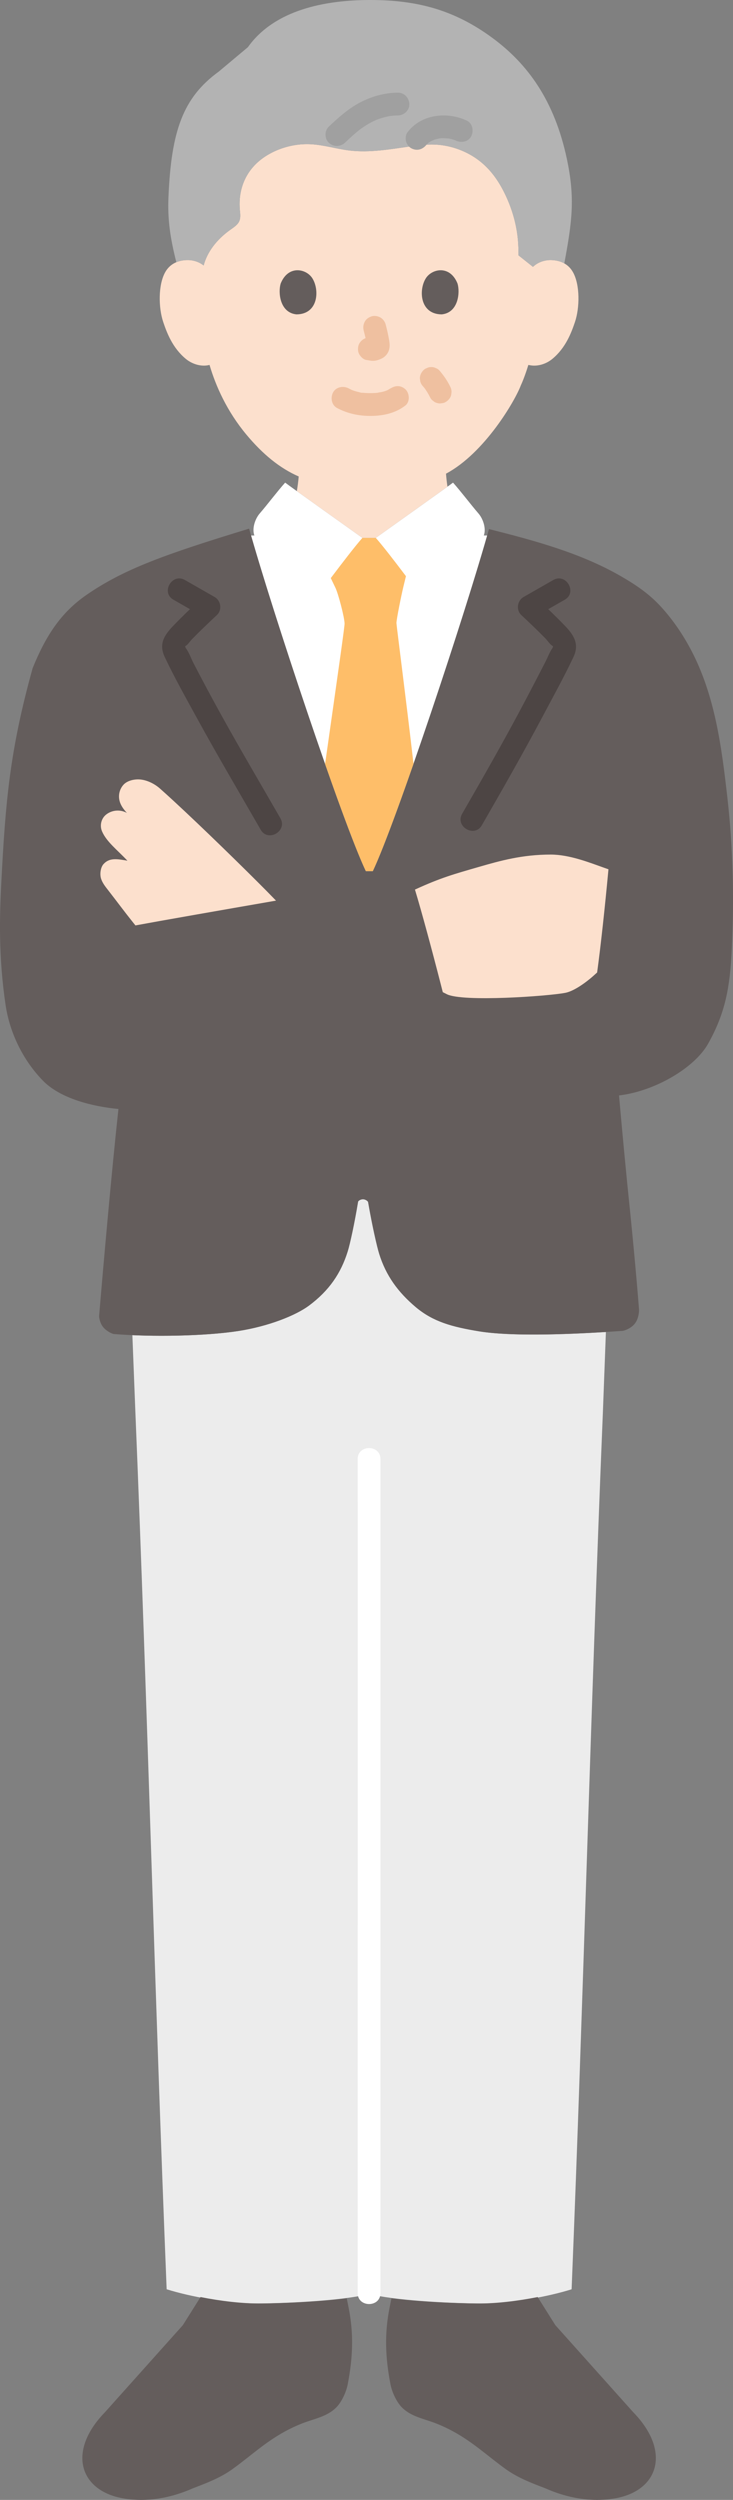
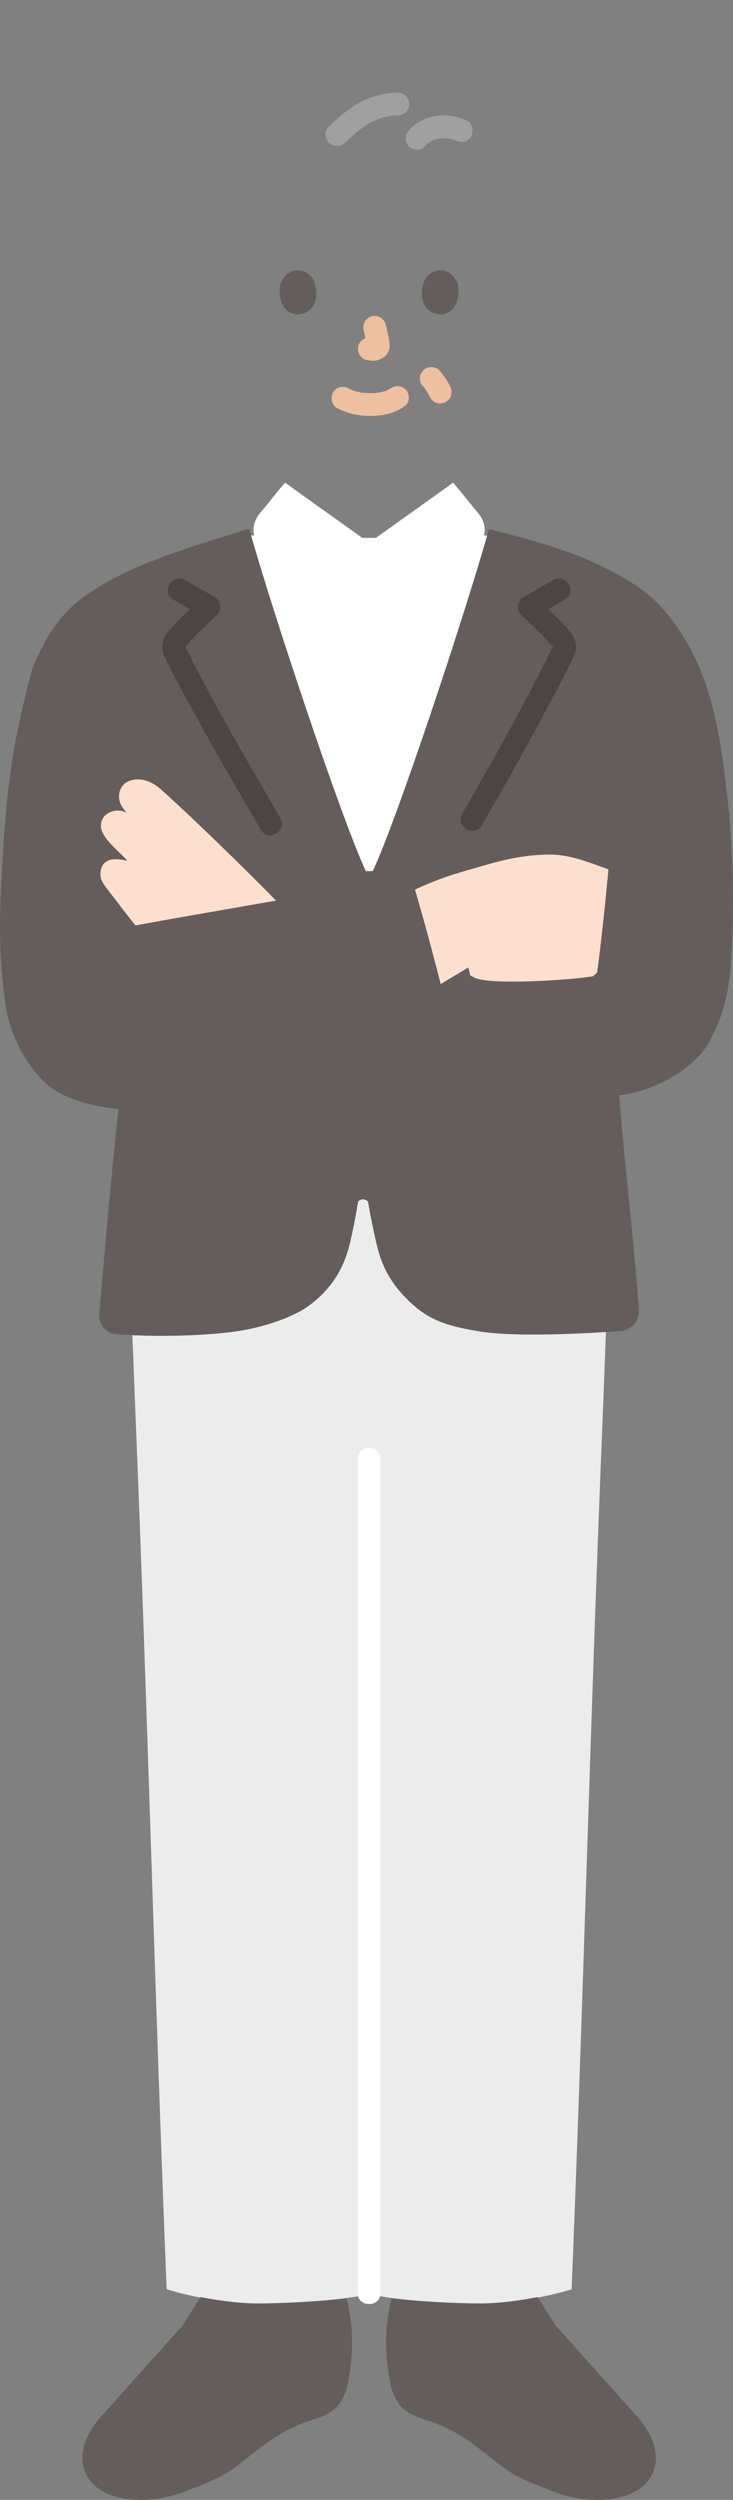
<svg xmlns="http://www.w3.org/2000/svg" id="b" width="128.664" height="438.367" viewBox="0 0 128.664 438.367">
  <rect x="0" y="0" width="128.664" height="438.367" fill="#808080" stroke="none" />
  <defs>
    <style>.d{fill:#febe69;}.d,.e,.f,.g,.h,.i,.j,.k,.l,.m{stroke-width:0px;}.e{fill:#fce0cd;}.f{fill:none;}.g{fill:#a0a0a0;}.h{fill:#645d5c;}.i{fill:#4d4544;}.j{fill:#ececec;}.k{fill:#fff;}.l{fill:#efc0a0;}.m{fill:#b3b3b3;}</style>
  </defs>
  <g id="c">
-     <path class="e" d="M90.989,44.757c.124-3.76-.736-7.535-2.525-11.082-1-1.982-2.317-3.923-4.328-5.484-2.012-1.561-4.792-2.716-7.79-2.84-1.463-.061-2.922.121-4.358.325-3.5.497-7.075,1.133-10.597.721-2.345-.274-4.569-1.007-6.943-1.11-3.886-.169-7.655,1.454-9.791,3.733-2.135,2.28-2.799,5.115-2.55,7.835.067.735.188,1.508-.242,2.18-.334.521-.959.916-1.528,1.325-2.353,1.691-3.98,3.873-4.59,6.195-.891-.712-2.007-.983-2.975-.948-2.33.082-3.322,1.343-3.749,2.083-1.274,2.209-1.22,6.279-.365,8.798.605,1.784,1.597,4.512,3.988,6.468,1.06.867,2.658,1.416,4.135,1.036,1.083,3.68,3.044,8.12,6.489,12.243,2.83,3.387,5.811,5.855,9.163,7.317-.074.867-.184,1.702-.327,2.568,3.627,2.605,10.806,7.709,11.503,8.203h2.356c.776-.55,9.576-6.807,12.58-8.979-.114-.759-.197-1.519-.256-2.284,6.794-3.607,12.164-12.857,13.136-15.494.332-.692.875-2.116,1.315-3.569l.367.062c1.387.234,2.837-.297,3.822-1.103,2.391-1.956,3.383-4.685,3.988-6.468.855-2.518.909-6.589-.365-8.798-.427-.74-1.418-2-3.749-2.083-1.071-.038-2.322.298-3.251,1.19l-2.564-2.04Z" />
    <path class="k" d="M75.374,125.813c3.99-11.804,8.01-24.425,10.141-31.912h-.593c.456-1.229-.134-2.932-.935-3.86-1.361-1.576-3.076-3.856-4.467-5.412-.591.478-12.641,9.047-13.555,9.695h-2.356c-.914-.648-12.964-9.216-13.555-9.695-1.391,1.556-3.106,3.836-4.467,5.412-.801.928-1.39,2.631-.935,3.86h-.584c4.274,14.954,16.094,50.34,20.152,58.864h1.216c2.019-4.253,5.963-15.197,9.936-26.953Z" />
    <path class="j" d="M64.696,211.248c-.026-.147-.051-.294-.077-.442-.03-.18-.45-.49-.86-.51-.44-.02-.88.26-.91.45-.62,3.76-1.41,7.4-1.82,8.7-1.19,3.82-3.25,6.86-6.8,9.5-2.34,1.73-7.08,3.63-12.44,4.46-4.881.746-12.281.996-18.552.72.09,2.204.506,12.975.506,12.975,2.217,53.845,3.401,102.324,5.51,154.331,4.058,1.273,10.716,2.546,16.159,2.493,5.846-.057,15.115-.569,19.394-1.674,4.282,1.107,13.531,1.621,19.374,1.679,5.447.049,12.098-1.223,16.156-2.495,2.107-51.876,3.282-100.237,5.495-153.919l.517-13.781s.002-.056.007-.166c-7.211.447-16.734.782-22.247-.112-4.8-.79-8.08-1.69-11.13-4.25-3.12-2.63-5.23-5.53-6.42-9.35-.395-1.27-1.206-4.856-1.863-8.608Z" />
    <path class="h" d="M86.478,431.236c-2.896-2.267-5.634-4.568-9.839-6.242-2.152-.857-4.405-1.177-6.054-2.805-.982-.968-1.785-2.737-2.046-4.091-.895-4.652-1.089-8.875-.132-13.561,0,0,.117-.57.302-1.512,4.639.578,10.712.86,14.97.902,3.402.033,7.279-.452,10.699-1.131,0,0,3.101,4.929,3.101,4.929,4.56,5.091,9.12,10.183,13.679,15.274,6.726,6.904,4.421,13.873-3.382,15.131-4.125.666-8.273-.115-12.101-1.816-2.348-.893-4.725-1.801-6.774-3.255-.841-.597-1.638-1.209-2.423-1.824Z" />
    <path class="h" d="M43.098,431.236c2.896-2.267,5.634-4.568,9.839-6.242,2.152-.857,4.405-1.177,6.054-2.805.982-.968,1.785-2.737,2.046-4.091.895-4.652,1.089-8.875.132-13.561,0,0-.117-.57-.302-1.512-4.639.578-10.712.86-14.97.902-3.402.033-7.279-.452-10.699-1.131,0,0-3.101,4.929-3.101,4.929-4.56,5.091-9.12,10.183-13.679,15.274-6.726,6.904-4.421,13.873,3.382,15.131,4.125.666,8.273-.115,12.101-1.816,2.348-.893,4.725-1.801,6.774-3.255.841-.597,1.638-1.209,2.423-1.824Z" />
    <path class="k" d="M62.784,255.856c.009,5.779.006,11.558.006,17.337.001,11.078.001,22.156.001,33.235,0,12.985,0,25.969-.002,38.954,0,11.608-.002,23.216-.003,34.825,0,6.93-.001,13.86-.003,20.79,0,.365,0,.731,0,1.096,0,2.574,4,2.578,4,0,.001-6.11.002-12.22.002-18.33.001-11.248.002-22.497.003-33.745.001-12.994.002-25.989.002-38.983,0-11.458,0-22.916,0-34.375,0-6.619,0-13.238-.006-19.857,0-.315,0-.631-.001-.946-.004-2.574-4.004-2.578-4,0h0Z" />
    <path class="h" d="M114.51,104.897c-1.632-1.47-3.384-2.613-5.385-3.777-7.076-4.118-15.277-6.327-23.294-8.345-3.953,14.213-16.243,51.246-20.393,59.991h-1.216c-4.171-8.761-16.54-45.898-20.494-60.067-14.86,4.533-22.001,7.103-28.534,11.611-4.444,3.066-7.127,7.09-9.466,12.859C1.719,131.589.961,140.559.227,154.821c-.294,5.724-.518,12.92.768,21.502.618,4.123,2.605,9.124,6.522,13.16,3.083,3.177,8.765,4.553,13.272,4.983-1.21,11.11-2.65,27.45-3.39,36.28-.02.27.13,1.25.7,1.96.6.74,1.62,1.2,1.88,1.22,6.78.55,16.05.36,21.81-.52,5.36-.83,10.1-2.73,12.44-4.46,3.55-2.64,5.61-5.68,6.8-9.5.41-1.3,1.2-4.94,1.82-8.7.03-.19.47-.47.91-.45.41.02.83.33.86.51.67,3.91,1.53,7.73,1.94,9.05,1.19,3.82,3.3,6.72,6.42,9.35,3.05,2.56,6.33,3.46,11.13,4.25,6.29,1.02,17.8.44,25.14-.08.35-.02,1.55-.44,2.2-1.3.65-.83.75-2.1.72-2.48-.53-6.68-1.21-13.83-2.09-22.28-.691-7.028-1.141-12.061-1.419-15.227,6.203-.722,13.241-4.784,15.648-9.092,2.972-5.316,3.817-9.688,4.147-16.583.423-8.836.225-17.725-.773-26.515-1.017-8.935-2.166-17.956-6.419-25.994-1.4-2.635-3.091-5.131-5.092-7.344-.543-.604-1.095-1.154-1.661-1.664Z" />
-     <path class="e" d="M77.358,172.552c-1.51-5.88-3.322-12.608-4.522-16.561,4.561-2.093,6.84-2.709,11.26-3.986,3.646-1.053,7.54-2.153,12.564-2.154,3.341,0,6.916,1.446,9.395,2.319l.749.264c-.634,6.777-1.346,13.382-1.99,18.095l-.734.661s-2.785,2.505-4.848,2.906c-3.045.592-18.035,1.646-20.804.24,0,0-.26-.132-.705-.356-.119-.469-.241-.945-.365-1.427Z" />
+     <path class="e" d="M77.358,172.552c-1.51-5.88-3.322-12.608-4.522-16.561,4.561-2.093,6.84-2.709,11.26-3.986,3.646-1.053,7.54-2.153,12.564-2.154,3.341,0,6.916,1.446,9.395,2.319l.749.264c-.634,6.777-1.346,13.382-1.99,18.095l-.734.661c-3.045.592-18.035,1.646-20.804.24,0,0-.26-.132-.705-.356-.119-.469-.241-.945-.365-1.427Z" />
    <path class="e" d="M30.425,140.399c-.844-.778-1.63-1.489-2.332-2.111-1-.885-2.265-1.472-3.403-1.595-1.074-.116-2.355.184-3.016.916-.769.852-1.067,2.168-.469,3.436.577,1.225,1.769,2.191,3.069,3.453-2.225-3.401-5.012-2.435-5.955-1.364-.536.609-.846,1.652-.394,2.683.798,1.817,2.671,3.229,4.441,5.11-1.827-.324-3.171-.544-4.195.595-.541.602-.677,1.806-.425,2.576s.777,1.413,1.275,2.052c1.581,2.03,2.812,3.706,4.28,5.537l.472.589c4.715-.872,14.783-2.629,24.676-4.348l-1.714-1.751c-3.945-3.979-11.206-11.077-16.311-15.778Z" />
-     <path class="m" d="M43.518,8.268C48.185,1.712,57.068,0,64.985,0c8.305,0,14.812,1.771,21.438,6.641,6.26,4.601,10.9,11.05,13.063,21.147,1.486,6.937.946,11.023-.433,18.4-.558-.313-1.29-.546-2.249-.58-1.071-.038-2.322.298-3.251,1.19l-2.564-2.04c.124-3.76-.736-7.535-2.525-11.082-1-1.982-2.317-3.923-4.328-5.484-2.012-1.561-4.792-2.716-7.79-2.84-1.463-.061-2.922.121-4.358.325-3.5.497-7.075,1.133-10.597.721-2.345-.274-4.569-1.007-6.943-1.11-3.886-.169-7.655,1.454-9.791,3.733-2.135,2.28-2.799,5.115-2.55,7.835.067.735.188,1.508-.242,2.18-.334.521-.959.916-1.528,1.325-2.354,1.691-3.981,3.874-4.589,6.195-.892-.712-2.007-.983-2.976-.949-.731.026-1.33.167-1.82.372-1.085-4.284-1.548-7.49-1.381-11.422.493-11.668,2.574-17.456,8.829-22.004l5.12-4.285Z" />
    <path class="f" d="M43.102,8.47C49.057,1.834,56.972,0,64.773,0,72.957,0,80.128,2.323,86.657,7.194c1.459,1.089,4.317,3.743,6.168,6.423,3.998,3.913,7.188,12.463,6.95,20.941-.032,3.312-.281,7.1-1.282,10.947" />
    <path class="f" d="M30.942,45.504c-1-4.049-1.423-7.162-1.263-10.947.493-11.668,3.213-16.931,8.829-22.004" />
    <path class="l" d="M59.178,71.554c1.844.974,3.828,1.393,5.915,1.38,2.19-.014,4.329-.477,6.074-1.836.829-.646.729-2.159,0-2.828-.88-.807-1.944-.689-2.828,0,.69-.537-.037-.004-.256.111-.169.089-.626.23,0,.02-.162.054-.319.123-.482.175-.205.066-.413.122-.623.171-.221.051-.52.048-.725.137.203-.088.316-.038.014-.008-.132.013-.265.024-.397.033-.319.021-.638.029-.958.027-.286-.002-.572-.011-.858-.031-.131-.009-.262-.019-.393-.033-.075-.007-.149-.016-.224-.025-.156-.019-.098-.011.176.023-.113.055-.519-.092-.645-.12-.206-.046-.411-.099-.614-.159-.176-.053-.348-.116-.522-.176-.453-.155.415.199.005.006-.216-.102-.429-.208-.64-.319-.925-.488-2.217-.265-2.736.718-.488.924-.27,2.215.718,2.736h0Z" />
    <path class="l" d="M63.832,57.936c.246.938.482,1.892.623,2.852l-.071-.532c.017.132.024.261.011.394l.071-.532c-.009.061-.023.119-.043.177l.202-.478c-.018.041-.037.076-.062.114l.313-.405c-.029.036-.057.063-.093.092l.405-.313c-.072.046-.148.084-.226.12l.478-.202c-.124.052-.248.09-.381.111l.532-.071c-.12.014-.237.013-.357,0l.532.071c-.135-.019-.267-.052-.402-.07-.266-.083-.532-.095-.798-.036-.266.012-.514.091-.744.237-.415.243-.811.718-.919,1.195-.117.512-.091,1.087.202,1.541.26.403.695.852,1.195.919.354.048.698.136,1.059.152.578.025,1.108-.156,1.622-.395.647-.299,1.156-.911,1.328-1.606.147-.594.087-1.074-.014-1.67-.155-.919-.368-1.83-.604-2.731-.127-.483-.49-.944-.919-1.195s-1.061-.357-1.541-.202c-.484.157-.951.457-1.195.919-.253.48-.342,1.007-.202,1.541h0Z" />
    <path class="h" d="M49.269,49.716c-.476,1.548-.166,5.109,2.767,5.412,3.876-.023,4.082-4.328,2.777-6.353-1.068-1.657-4.21-2.347-5.544.941Z" />
    <path class="h" d="M80.307,49.716c.476,1.548.166,5.109-2.766,5.412-3.876-.023-4.082-4.329-2.778-6.353,1.068-1.657,4.209-2.346,5.544.941Z" />
    <path class="l" d="M78.992,67.733c-.49-1.01-1.141-1.93-1.873-2.779-.181-.195-.396-.333-.644-.414-.238-.125-.495-.183-.771-.172-.275-.01-.532.047-.771.172-.248.081-.463.219-.644.414-.35.381-.61.882-.586,1.414l.071.532c.095.339.266.633.514.883.13.15.255.304.377.461l-.313-.405c.459.596.855,1.237,1.183,1.914.126.233.297.42.515.561.193.177.42.296.68.358.266.083.532.095.798.036.266-.012.514-.091.744-.237.427-.275.803-.685.919-1.195l.071-.532c-.001-.361-.092-.697-.273-1.009h0Z" />
    <path class="g" d="M60.547,25.025c.712-.667,1.425-1.333,2.178-1.954.053-.043.631-.493.327-.265.202-.151.406-.3.614-.443.412-.284.836-.55,1.274-.791.202-.111.407-.218.614-.319.069-.034.736-.326.329-.159.447-.183.904-.341,1.368-.472.475-.134.957-.239,1.444-.316-.436.069.32-.027.4-.033.252-.017.504-.024.757-.025,1.046-.007,2.049-.915,2-2-.048-1.078-.879-2.007-2-2-2.373.016-4.693.672-6.78,1.789-2.002,1.072-3.707,2.618-5.353,4.161-.765.717-.778,2.114,0,2.828.82.753,2.012.765,2.828,0h0Z" />
    <path class="g" d="M74.935,25.287c-.382.524-.085.112.022,0,.102-.106.212-.201.32-.3.16-.131.115-.096-.137.103.063-.045.126-.089.191-.132.132-.087.269-.168.408-.243.117-.063.35-.121.44-.213l-.247.107c.079-.03.158-.059.237-.087.329-.113.663-.184,1.003-.258.22-.035.173-.03-.139.014.088-.01.176-.019.265-.026.178-.014.356-.022.534-.024.118,0,.921.076.933.048-.312-.045-.358-.05-.138-.016.087.014.173.031.259.048.17.035.339.076.505.123.164.046.323.106.485.158.201.078.157.058-.131-.061.075.033.149.068.222.104.94.455,2.205.288,2.736-.718.473-.896.288-2.25-.718-2.736-3.473-1.679-8.131-1.165-10.506,2.089-.288.395-.326,1.09-.202,1.541.128.464.486.967.919,1.195,1.04.549,2.076.188,2.736-.718h0Z" />
-     <path class="d" d="M59.744,115.054c.453-3.254.744-5.439.74-5.692-.02-1.148-1.115-5.269-1.602-6.282,0,0-.305-.636-.82-1.708,2.097-2.78,4.337-5.687,5.548-7.049h2.356c1.162,1.307,3.271,4.036,5.292,6.71-.279,1.146-.444,1.824-.444,1.824-.365,1.5-1.225,5.755-1.225,6.397,0,.374,1.724,13.645,2.926,24.095l.068.593c-2.942,8.43-5.605,15.577-7.146,18.823h-1.216c-1.544-3.243-4.211-10.373-7.158-18.788.958-6.764,2.001-14.044,2.681-18.923Z" />
    <path class="i" d="M30.432,105.157c1.744.997,3.489,1.994,5.233,2.99l-.405-3.141c-1.661,1.558-3.312,3.127-4.888,4.771-1.597,1.666-2.515,3.194-1.455,5.436,1.699,3.596,3.675,7.093,5.584,10.581,3.634,6.639,7.487,13.154,11.264,19.712,1.284,2.23,4.742.218,3.454-2.019-3.471-6.026-7.007-12.016-10.377-18.1-1.666-3.007-3.287-6.039-4.872-9.09-.427-.821-.802-1.946-1.379-2.672-.181-.543-.264-.58-.25-.112l.233-.247c.384-.185.799-.842,1.102-1.153,1.431-1.467,2.917-2.878,4.412-4.279.938-.879.687-2.517-.405-3.141-1.744-.997-3.489-1.994-5.233-2.99-2.239-1.279-4.256,2.176-2.019,3.454h0Z" />
    <path class="i" d="M97.125,101.704c-1.744.997-3.489,1.994-5.233,2.99-1.092.624-1.342,2.262-.405,3.141,1.439,1.349,2.871,2.707,4.252,4.116.342.349.829,1.107,1.262,1.316l.233.247c.014-.468-.069-.431-.25.112-.516.73-.853,1.666-1.262,2.46-1.556,3.024-3.126,6.041-4.732,9.038-3.176,5.924-6.518,11.756-9.871,17.58-1.287,2.235,2.169,4.252,3.454,2.019,3.645-6.332,7.27-12.675,10.697-19.129,1.824-3.435,3.728-6.863,5.388-10.38,1.053-2.23.127-3.784-1.455-5.436s-3.227-3.213-4.888-4.771l-.405,3.141,5.233-2.99c2.235-1.277.222-4.734-2.019-3.454h0Z" />
  </g>
</svg>